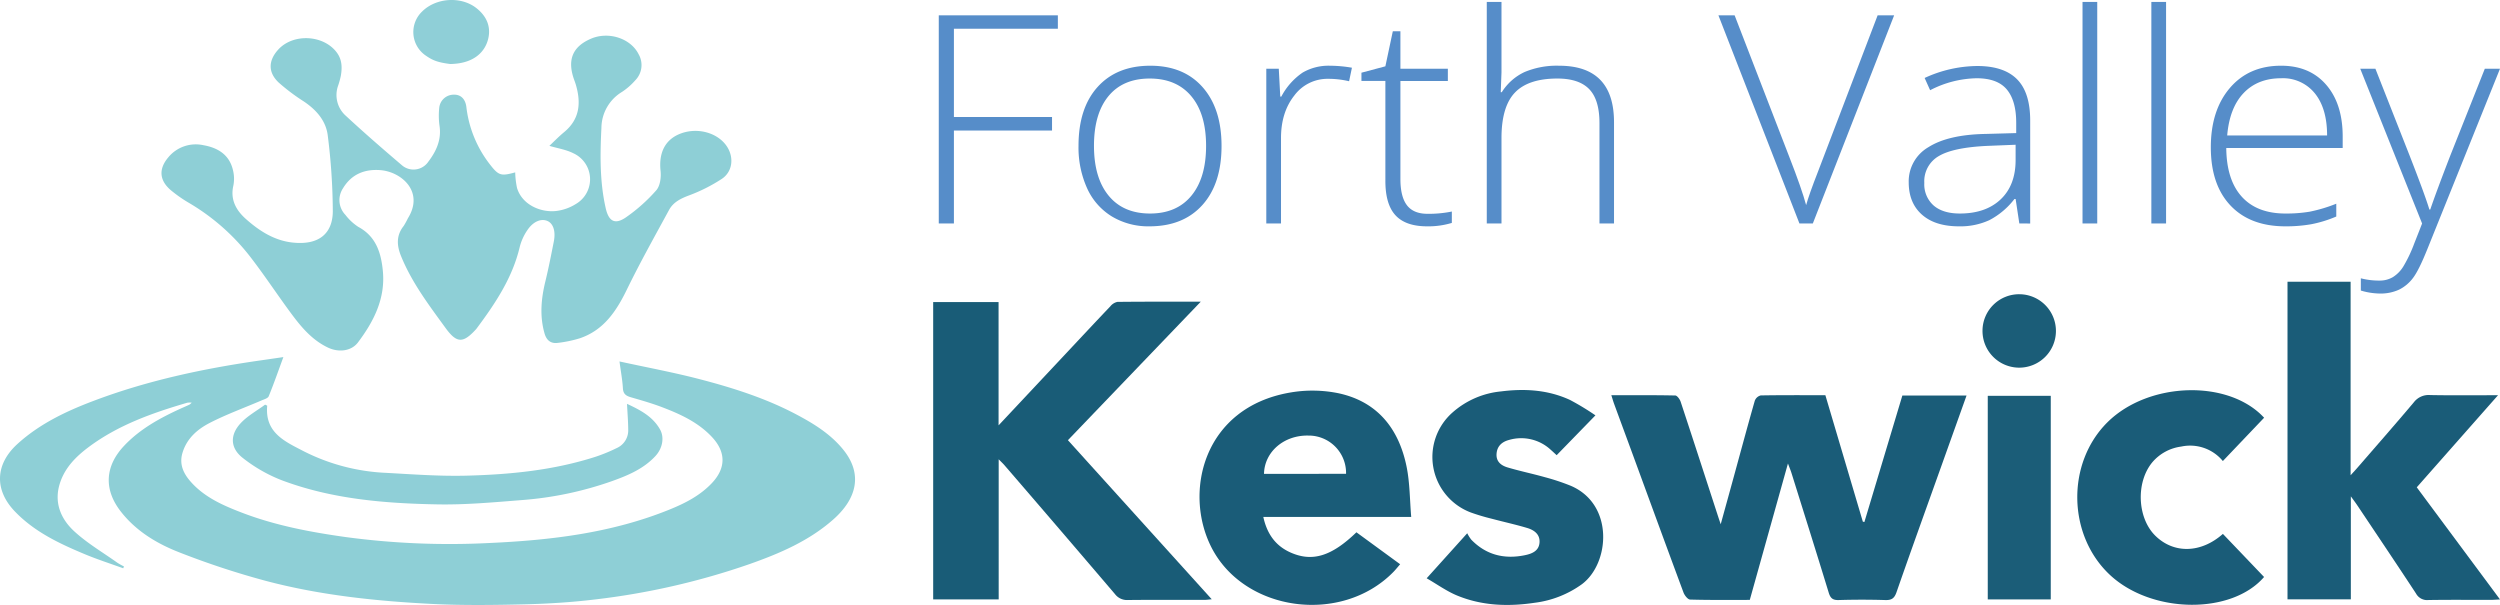
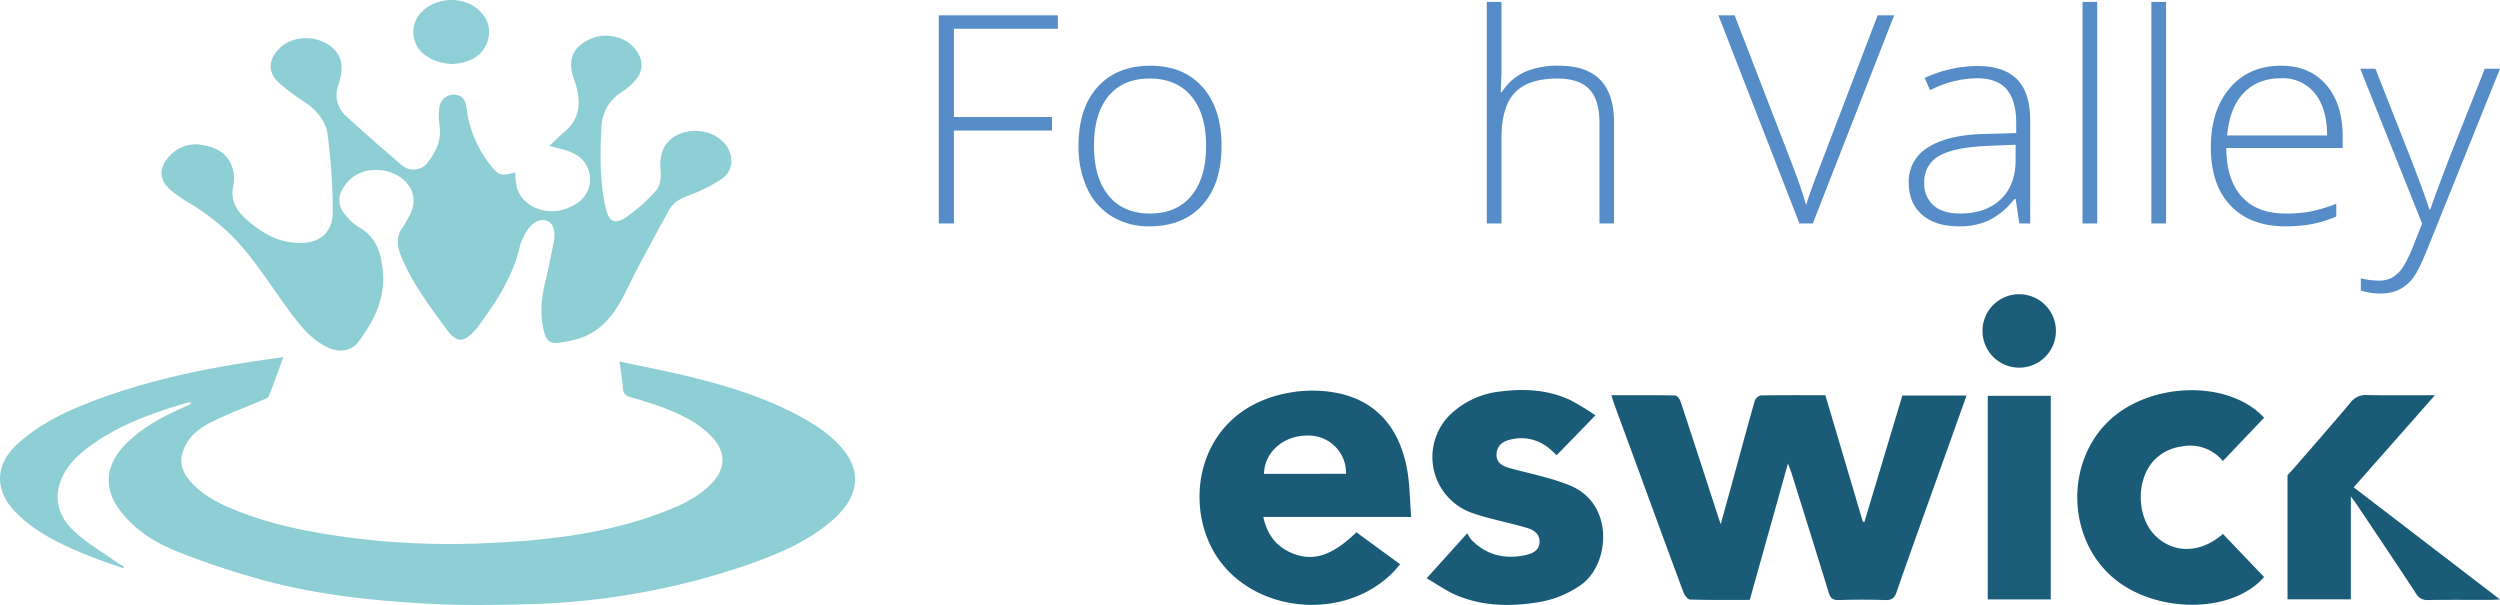
<svg xmlns="http://www.w3.org/2000/svg" width="743.004" height="179.797" viewBox="0 0 743.004 179.797">
  <g transform="translate(-1.996 -3.105)">
    <path d="M86.215,109.233c-1.517,4.128-2.836,7.928-4.359,11.644-.248.606-1.371.911-2.138,1.241-5.151,2.219-10.458,4.132-15.429,6.7-3.655,1.885-6.823,4.643-8.076,8.931-1.014,3.465.389,6.219,2.59,8.668,4.051,4.51,9.459,6.888,14.941,9,10.023,3.861,20.509,5.839,31.112,7.32a231.453,231.453,0,0,0,42.459,1.756c18.306-.821,36.453-2.969,53.643-9.938,4.636-1.879,9.093-4.143,12.619-7.879,4.2-4.454,4.2-9.223.011-13.695-4.088-4.366-9.34-6.763-14.761-8.837-3.027-1.158-6.16-2.05-9.276-2.955-1.425-.413-2.327-.947-2.426-2.66-.142-2.456-.6-4.894-1.012-8,8.336,1.818,15.942,3.23,23.411,5.16,10.13,2.619,20.114,5.772,29.406,10.723,4.975,2.651,9.732,5.6,13.433,10.023,6.36,7.6,4.086,15.027-2.648,21-7.26,6.436-16.017,10.168-25.019,13.341a215.587,215.587,0,0,1-45.945,10.5c-6.9.832-13.872,1.265-20.822,1.434-9.1.221-18.231.35-27.317-.105-16.681-.837-33.31-2.56-49.5-6.833a243.372,243.372,0,0,1-25.669-8.443c-6.736-2.607-13-6.351-17.564-12.226-5.11-6.566-4.69-13.484,1.025-19.53,4.664-4.938,10.481-8.138,16.565-10.933.936-.43,1.886-.828,2.819-1.264a4.125,4.125,0,0,0,.683-.6,5.505,5.505,0,0,0-1.3.013c-10.383,3.04-20.535,6.627-29.32,13.183-3.72,2.779-6.988,6.028-8.5,10.6-1.907,5.755.143,10.692,4.212,14.439,3.859,3.554,8.494,6.268,12.8,9.328a20.768,20.768,0,0,0,1.978,1.116l-.225.546c-3.763-1.367-7.583-2.6-11.277-4.13C19.7,164.686,12.244,161.2,6.382,155.07c-6.144-6.422-5.79-14.028.794-20.015s14.436-9.713,22.618-12.808c15.916-6.02,32.45-9.554,49.247-11.975C81.37,109.941,83.69,109.6,86.215,109.233Z" fill="#8ecfd6" />
    <path d="M155.119,54.338a25.169,25.169,0,0,0,.54,4.635c1.52,5,6.991,7.318,11.548,6.847a14.167,14.167,0,0,0,5.954-2.1,8.5,8.5,0,0,0-.8-15.084c-2.133-1.071-4.617-1.445-7.089-2.183,1.327-1.243,2.778-2.753,4.383-4.077,4.642-3.828,5.061-8.66,3.51-14.01-.132-.457-.289-.906-.455-1.352-2.226-5.989-.642-10.006,4.9-12.395,5.253-2.267,11.845-.117,14.2,4.631a6.45,6.45,0,0,1-1,7.71,19.631,19.631,0,0,1-3.918,3.438,12.623,12.623,0,0,0-6.153,10.687c-.4,7.99-.515,16.012,1.276,23.9.9,3.961,2.778,4.971,6.081,2.669a49.674,49.674,0,0,0,8.958-8.008c1.146-1.314,1.47-3.856,1.264-5.741-.6-5.5,1.43-9.515,6.22-11.2,5.193-1.825,11.2.045,13.711,4.267,1.9,3.2,1.389,7.244-1.762,9.317a48.843,48.843,0,0,1-9.669,4.876c-2.5.936-4.714,2.017-5.979,4.342-4.275,7.864-8.649,15.679-12.569,23.724-3.127,6.418-6.867,12.007-13.947,14.412A36.482,36.482,0,0,1,167.84,105c-2.114.308-3.41-.714-4.01-2.82-1.482-5.2-1-10.32.258-15.48.954-3.914,1.724-7.874,2.505-11.827.6-3.038-.165-5.334-1.893-6.089-1.865-.817-4.239.124-5.98,2.738a15.649,15.649,0,0,0-2.249,4.942c-2.183,9.271-7.344,16.933-12.908,24.393a2.216,2.216,0,0,1-.159.176c-3.789,4.124-5.657,4.127-8.982-.444-4.938-6.788-10.033-13.5-13.234-21.373-1.269-3.12-1.476-6.122.783-8.954a23.573,23.573,0,0,0,1.259-2.29c4.937-7.915-1.953-13.812-8.168-14.3-4.673-.365-8.6,1.195-11.126,5.393a6.332,6.332,0,0,0,.723,7.913,15.487,15.487,0,0,0,3.815,3.55c5.3,2.842,6.786,7.735,7.305,13.09.794,8.171-2.679,15-7.4,21.261-1.942,2.58-5.69,3.053-8.9,1.532-4.6-2.175-7.812-5.924-10.751-9.88-4.017-5.4-7.725-11.04-11.809-16.391A64.263,64.263,0,0,0,57.832,63.215a40.081,40.081,0,0,1-4.664-3.255c-3.748-2.941-4.224-6.442-1.179-10.062a10.57,10.57,0,0,1,10.476-3.637c4.26.75,7.641,2.789,8.742,7.295a10.533,10.533,0,0,1,.146,4.7c-.981,4.225.872,7.4,3.728,9.936,3.937,3.5,8.38,6.379,13.793,6.989,8.167.919,11.981-2.922,12.033-9.245a185.664,185.664,0,0,0-1.489-22.466c-.507-4.449-3.4-7.712-7.139-10.221A60.029,60.029,0,0,1,84.9,27.709c-3.275-3.025-3.212-6.558-.226-9.847,4.465-4.918,13.524-4.441,17.447.893,1.539,2.093,1.588,4.427,1.183,6.824a23.363,23.363,0,0,1-.817,2.977,8.244,8.244,0,0,0,2.266,8.942c5.4,5.008,10.972,9.844,16.582,14.623a5.3,5.3,0,0,0,7.484-.356,5.18,5.18,0,0,0,.477-.607c2.394-3.151,3.981-6.6,3.306-10.79a22.282,22.282,0,0,1-.063-5.226,4.324,4.324,0,0,1,4.377-3.9c1.942-.051,3.366,1.206,3.678,3.6a34.148,34.148,0,0,0,6.733,16.77C150.16,55.319,150.752,55.528,155.119,54.338Z" fill="#8ecfd6" />
-     <path d="M81.414,123.674c-.765,8.083,5.383,10.692,10.762,13.5a59.717,59.717,0,0,0,24.617,6.465c7.9.436,15.829,1.031,23.726.835,13.06-.326,26.055-1.6,38.6-5.657a50.068,50.068,0,0,0,6.142-2.532,5.747,5.747,0,0,0,3.442-5.532c-.017-2.434-.22-4.863-.357-7.626,3.974,1.848,7.641,3.762,9.812,7.607,1.349,2.389.746,5.628-1.369,7.913-3.509,3.79-8.12,5.735-12.836,7.423a103.688,103.688,0,0,1-26.85,5.657c-8.356.663-16.752,1.435-25.114,1.282-15.687-.287-31.34-1.572-46.2-7.151A45.053,45.053,0,0,1,74.142,139.2c-3.771-2.941-3.855-6.882-.564-10.378,2.038-2.164,4.784-3.66,7.211-5.458Z" fill="#8fcfd7" />
    <path d="M135.758,22.124c-3.923-.508-5.345-1.161-7.507-2.7a8.45,8.45,0,0,1-.785-12.911c4.15-4.111,11.592-4.589,16.148-.974,2.9,2.3,4.342,5.338,3.5,9-.871,3.812-4.069,7.391-11.015,7.581" fill="#8fcfd7" />
-     <path d="M298.774,129.518l20.17-21.505c4.343-4.631,8.672-9.276,13.052-13.872a3.673,3.673,0,0,1,2.093-1.313c8.067-.092,16.136-.058,24.774-.058l-39.479,41.159,42.745,47.279c-.916.082-1.488.178-2.058.178-7.619.009-15.238-.04-22.856.043a4.472,4.472,0,0,1-3.841-1.756q-16.372-19.2-32.853-38.305c-.442-.514-.945-.975-1.714-1.762V181.24h-19.47V92.882h19.434Z" fill="#195c77" />
    <path d="M480.888,120.564c6.507,0,12.756-.05,19,.083.559.012,1.354,1.112,1.6,1.852,3.728,11.273,7.383,22.571,11.055,33.862.219.673.447,1.344.852,2.555,1.4-5.09,2.679-9.691,3.938-14.3,2.051-7.483,4.062-14.977,6.2-22.437a2.539,2.539,0,0,1,1.755-1.552c6.342-.114,12.686-.069,19.21-.069q5.583,18.848,11.134,37.581l.466.11,11.284-37.6h19.078l-7.619,21.326c-4.418,12.374-8.885,24.732-13.2,37.142-.646,1.86-1.5,2.382-3.374,2.322q-6.9-.211-13.8,0c-1.752.051-2.466-.539-2.969-2.183-3.635-11.884-7.368-23.739-11.08-35.6-.251-.8-.582-1.579-1.04-2.805-3.864,13.813-7.588,27.128-11.34,40.542-6.007,0-11.874.072-17.736-.1-.689-.02-1.646-1.236-1.964-2.091-5.05-13.576-10.014-27.19-15-40.785-1.854-5.054-3.724-10.1-5.575-15.155C481.459,122.465,481.231,121.642,480.888,120.564Z" fill="#1a5c78" />
-     <path d="M681.847,86.842H700.6v57.51c.922-1.015,1.479-1.6,2.01-2.217,5.611-6.478,11.271-12.914,16.787-19.471a5.537,5.537,0,0,1,4.854-2.146c6.544.124,13.091.046,20.166.046l-24.154,27.372L745,181.261c-1.216.06-1.973.128-2.731.128-6.19.009-12.381-.058-18.57.047a3.742,3.742,0,0,1-3.652-1.923c-5.786-8.815-11.673-17.564-17.533-26.329-.466-.694-.976-1.361-1.843-2.566v30.6H681.847Z" fill="#1a5c78" />
+     <path d="M681.847,86.842v57.51c.922-1.015,1.479-1.6,2.01-2.217,5.611-6.478,11.271-12.914,16.787-19.471a5.537,5.537,0,0,1,4.854-2.146c6.544.124,13.091.046,20.166.046l-24.154,27.372L745,181.261c-1.216.06-1.973.128-2.731.128-6.19.009-12.381-.058-18.57.047a3.742,3.742,0,0,1-3.652-1.923c-5.786-8.815-11.673-17.564-17.533-26.329-.466-.694-.976-1.361-1.843-2.566v30.6H681.847Z" fill="#1a5c78" />
    <path d="M421.41,156.742H377.455c1.107,5.029,3.609,8.583,8.124,10.581,6.465,2.86,12.165,1.112,19.549-6.019l12.993,9.495c-.733.843-1.343,1.619-2.029,2.318-15.449,15.733-44.305,11.842-54.07-7.359-8.355-16.429-2.391-41.673,23.607-46.022a38.651,38.651,0,0,1,14.135.236c11.688,2.5,18.035,10.643,20.3,21.976C421.013,146.7,420.978,151.658,421.41,156.742Zm-19.366-12.814a11.106,11.106,0,0,0-10.838-11.37c-.1,0-.2,0-.308,0-7.257-.184-13.1,4.794-13.237,11.374Z" fill="#1a5c78" />
    <path d="M476.161,126.548l-11.524,11.841c-.639-.584-1.191-1.111-1.762-1.61a12.9,12.9,0,0,0-12.4-2.92c-2.049.543-3.534,1.787-3.7,4.114-.166,2.373,1.414,3.5,3.3,4.061,3.636,1.077,7.361,1.851,11.015,2.878a65.421,65.421,0,0,1,7.649,2.532c13.04,5.48,11.72,23.108,3.387,29.3a30.349,30.349,0,0,1-13.992,5.5c-7.888,1.179-15.7.918-23.142-2.172-3.069-1.276-5.835-3.282-8.988-5.1l12.058-13.387a11.08,11.08,0,0,0,1.2,1.91c4.415,4.554,9.824,5.868,15.906,4.622,2.063-.423,4.158-1.213,4.372-3.712.212-2.473-1.574-3.761-3.641-4.379-3.481-1.041-7.045-1.817-10.554-2.754a61.53,61.53,0,0,1-6.135-1.826,17.62,17.62,0,0,1-5.466-29.8,25.407,25.407,0,0,1,14.389-6.214c7.026-.893,13.971-.476,20.488,2.547A77.142,77.142,0,0,1,476.161,126.548Z" fill="#1a5c78" />
    <path d="M674.881,174.587c-9.715,11.257-33.321,10.932-45.7-.519-12.759-11.8-13.131-33.343-.787-45.52,12.178-12.018,35.9-12.771,46.5-1.29l-12.264,12.869a12.6,12.6,0,0,0-12.378-4.3,13.571,13.571,0,0,0-8.578,4.664c-4.949,5.961-4.489,16.589.924,21.869,5.492,5.359,13.518,5.2,20.046-.579Q668.762,168.18,674.881,174.587Z" fill="#1a5c78" />
    <path d="M611.486,181.251H592.762V120.744h18.724Z" fill="#1b5d78" />
    <path d="M602.249,90.553A10.911,10.911,0,1,1,591.2,101.417c0-.06,0-.121,0-.182A10.88,10.88,0,0,1,602.249,90.553Z" fill="#1b5d78" />
    <path d="M285.5,69.526H281V7.658h35.394v3.978H285.5V37.873h29.163v4.02H285.5Z" fill="#568dc9" />
    <path d="M365.04,46.463q0,11.257-5.7,17.583t-15.731,6.326a21.041,21.041,0,0,1-11.134-2.92,18.908,18.908,0,0,1-7.38-8.378,29.377,29.377,0,0,1-2.562-12.611q0-11.256,5.7-17.541t15.643-6.284q9.9,0,15.531,6.369T365.04,46.463Zm-37.912,0q0,9.48,4.352,14.79t12.306,5.31q7.953,0,12.306-5.31t4.352-14.79q0-9.522-4.4-14.769T343.7,26.447q-7.953,0-12.262,5.226T327.128,46.463Z" fill="#568dc9" />
-     <path d="M397.252,22.638a39.2,39.2,0,0,1,6.539.593l-.84,4.02a26.642,26.642,0,0,0-6.229-.719,12.272,12.272,0,0,0-10.076,4.993q-3.933,4.994-3.932,12.611v25.39H378.34v-46h3.712l.441,8.294h.31a19.762,19.762,0,0,1,6.318-7.13A15.3,15.3,0,0,1,397.252,22.638Z" fill="#568dc9" />
-     <path d="M426.238,66.648a34.159,34.159,0,0,0,7.246-.677v3.385a24.1,24.1,0,0,1-7.335,1.016q-6.361,0-9.389-3.258t-3.027-10.241V27.166h-7.114V24.712l7.114-1.9L415.942,12.4H418.2v11.13h14.1v3.639H418.2V56.281q0,5.291,1.945,7.828T426.238,66.648Z" fill="#568dc9" />
    <path d="M477.361,69.526V39.692q0-6.939-3.049-10.092t-9.456-3.153q-8.616,0-12.615,4.168t-4,13.521v25.39h-4.374V3.68h4.374V24.627l-.221,5.882h.31a15.881,15.881,0,0,1,6.8-6.009,24.721,24.721,0,0,1,10.207-1.862q16.347,0,16.348,16.8V69.526Z" fill="#568dc9" />
    <path d="M560.034,7.658h4.905L540.77,69.526h-3.977L512.711,7.658h4.816l16.261,42.106q3.712,9.521,4.993,14.3.883-3.174,3.49-9.86Z" fill="#568dc9" />
    <path d="M602.144,69.526l-1.1-7.278h-.353a22.573,22.573,0,0,1-7.446,6.283,20.62,20.62,0,0,1-9.036,1.841q-7.071,0-11-3.47T569.269,57.3a11.734,11.734,0,0,1,5.854-10.452q5.855-3.723,16.946-3.936l9.147-.254V39.607q0-6.558-2.784-9.9t-8.97-3.344a31.034,31.034,0,0,0-13.83,3.555L574,26.278a37.929,37.929,0,0,1,15.642-3.555q7.908,0,11.82,3.936t3.91,12.272v30.6Zm-17.675-2.963q7.689,0,12.129-4.21t4.441-11.7V46.124l-8.4.339q-10.121.466-14.427,3.026a8.621,8.621,0,0,0-4.309,7.976,8.4,8.4,0,0,0,2.762,6.708Q579.431,66.564,584.469,66.563Z" fill="#568dc9" />
    <path d="M625.3,69.526h-4.374V3.68H625.3Z" fill="#568dc9" />
    <path d="M645.756,69.526h-4.374V3.68h4.374Z" fill="#568dc9" />
    <path d="M681.237,70.372q-10.472,0-16.326-6.178t-5.855-17.308q0-11,5.656-17.625t15.244-6.623q8.484,0,13.389,5.671t4.9,15.4V47.1h-34.6q.089,9.479,4.618,14.472t12.968,4.993a42.032,42.032,0,0,0,7.225-.549,45.383,45.383,0,0,0,7.888-2.37v3.808a36.288,36.288,0,0,1-7.512,2.307A43.608,43.608,0,0,1,681.237,70.372Zm-1.281-44.01q-6.937,0-11.135,4.38t-4.9,12.632h29.692q0-8-3.623-12.505A12.159,12.159,0,0,0,679.956,26.362Z" fill="#568dc9" />
    <path d="M703.463,23.527h4.507L718.133,49.34q4.64,11.894,5.877,16.039h.264q1.857-5.458,6.054-16.293l10.163-25.559H745L723.479,76.974q-2.607,6.516-4.375,8.8a11.585,11.585,0,0,1-4.13,3.428,13.077,13.077,0,0,1-5.723,1.142,20.476,20.476,0,0,1-5.611-.889V85.818a21.574,21.574,0,0,0,5.523.677,7.678,7.678,0,0,0,3.977-1.016,9.694,9.694,0,0,0,3.115-3.152,40.64,40.64,0,0,0,3.225-6.771q1.833-4.633,2.365-6.03Z" fill="#568dc9" />
  </g>
</svg>